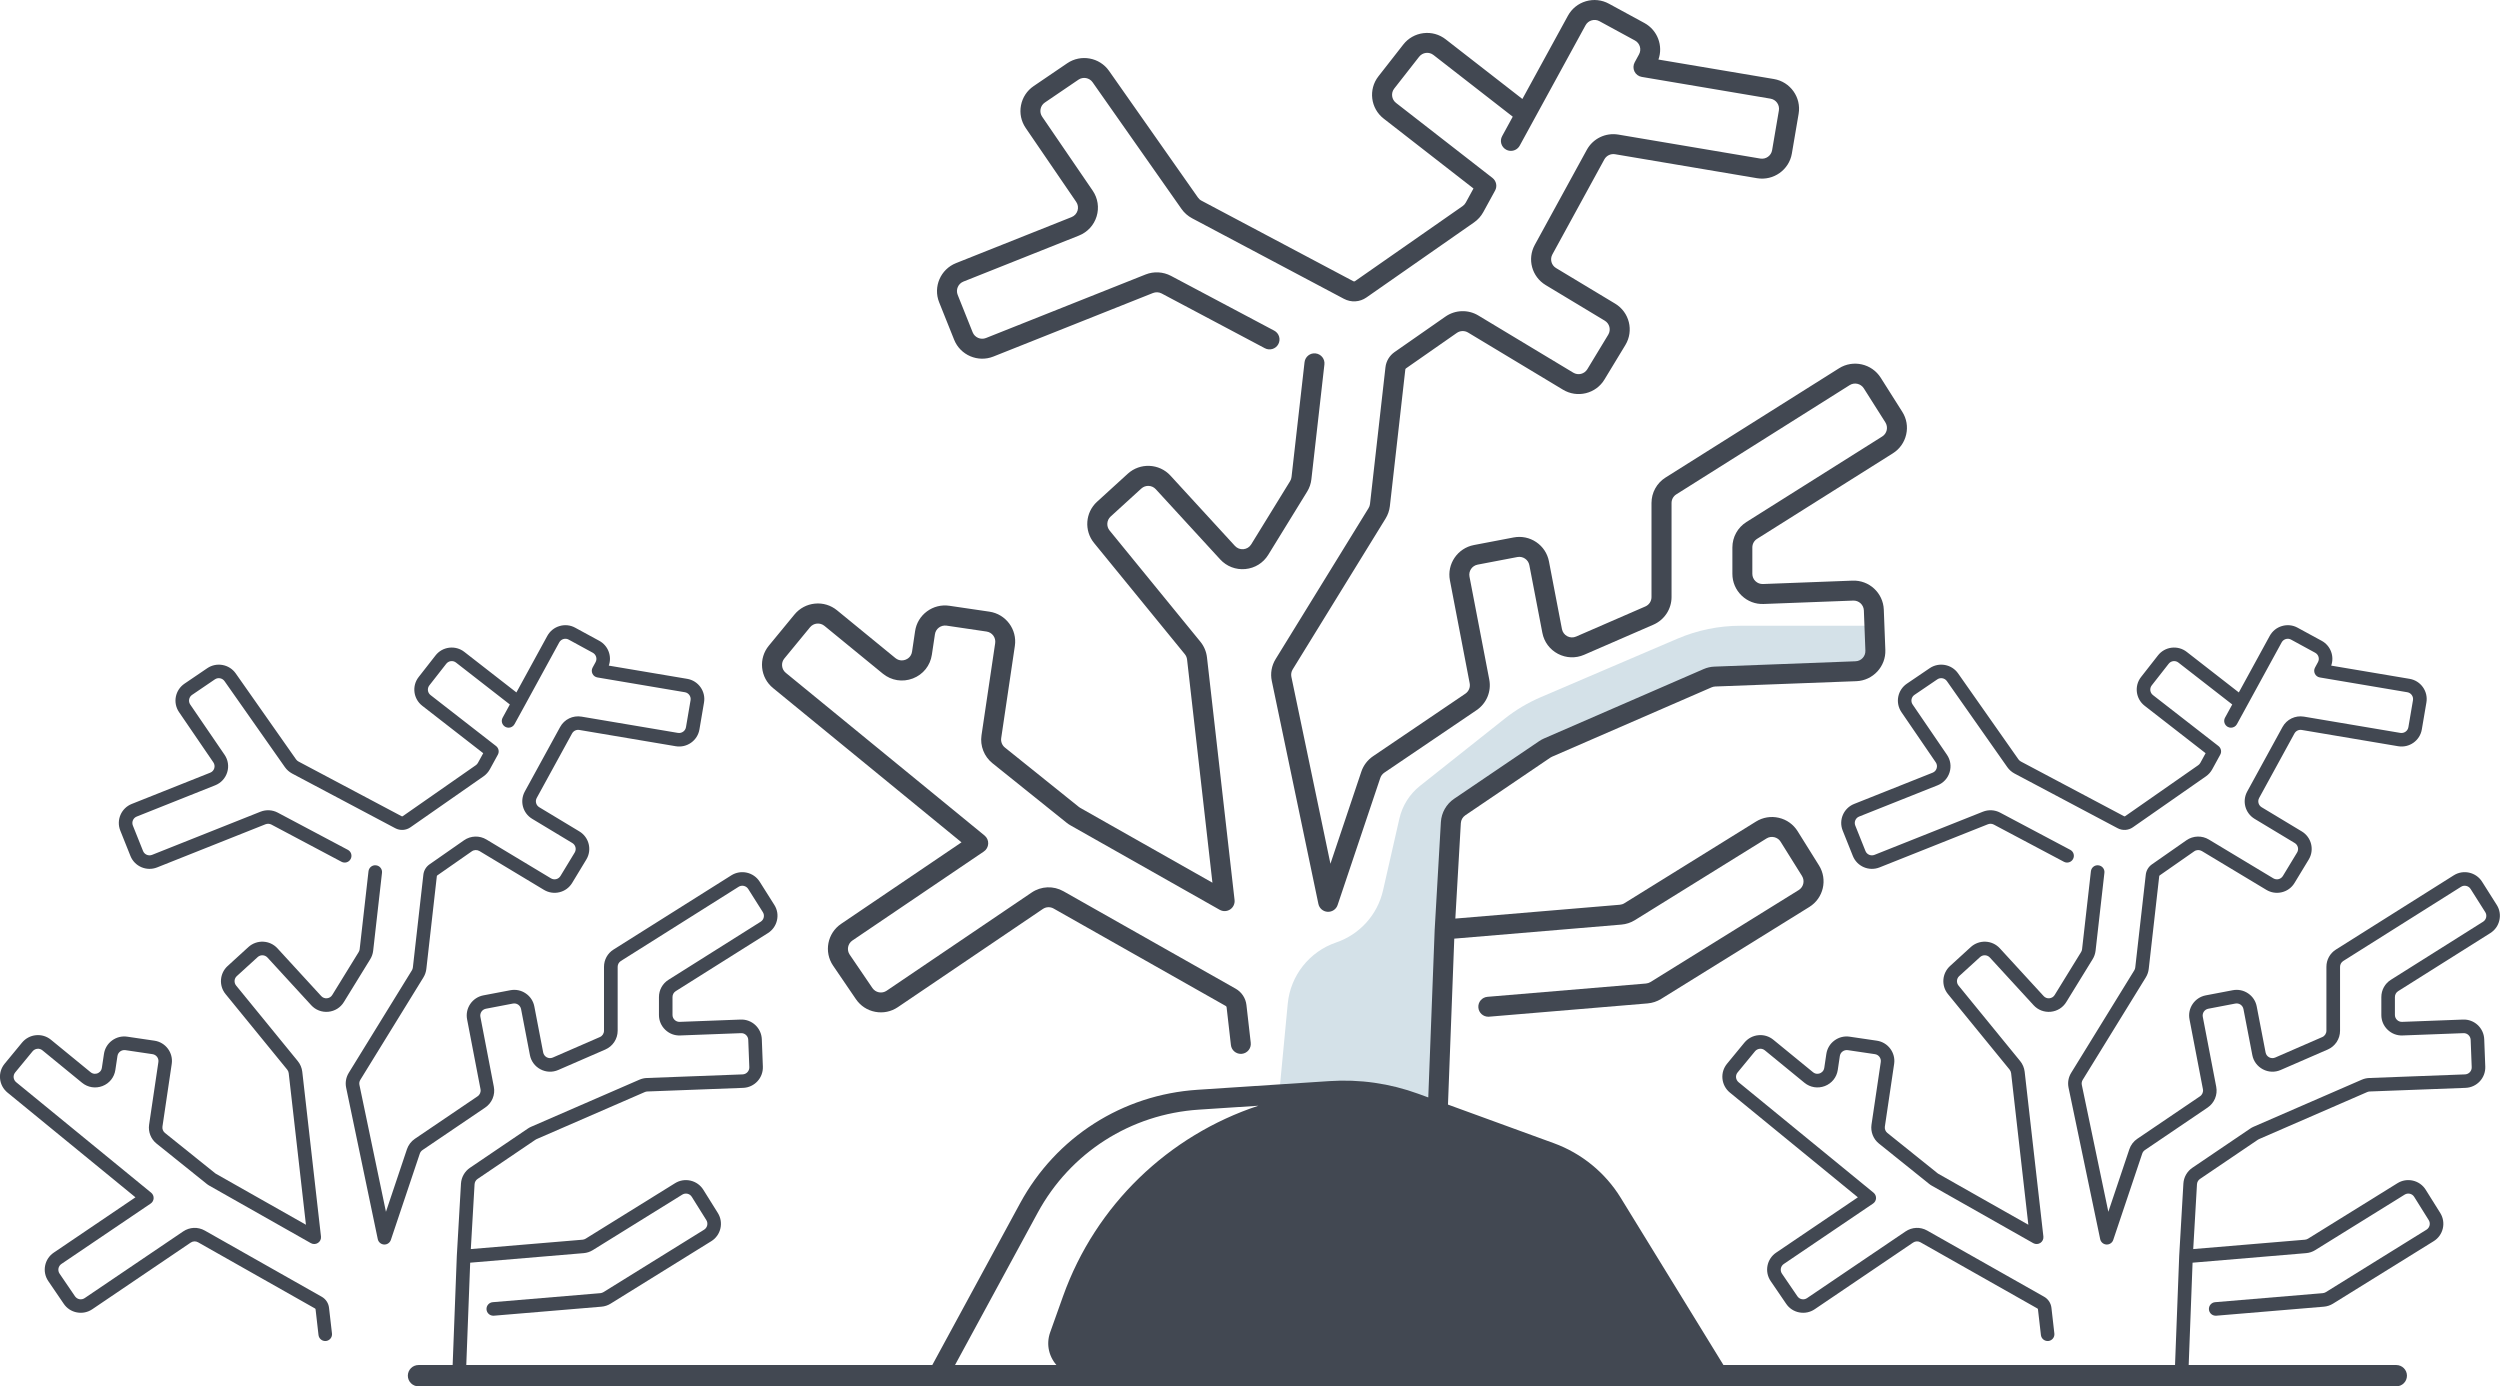
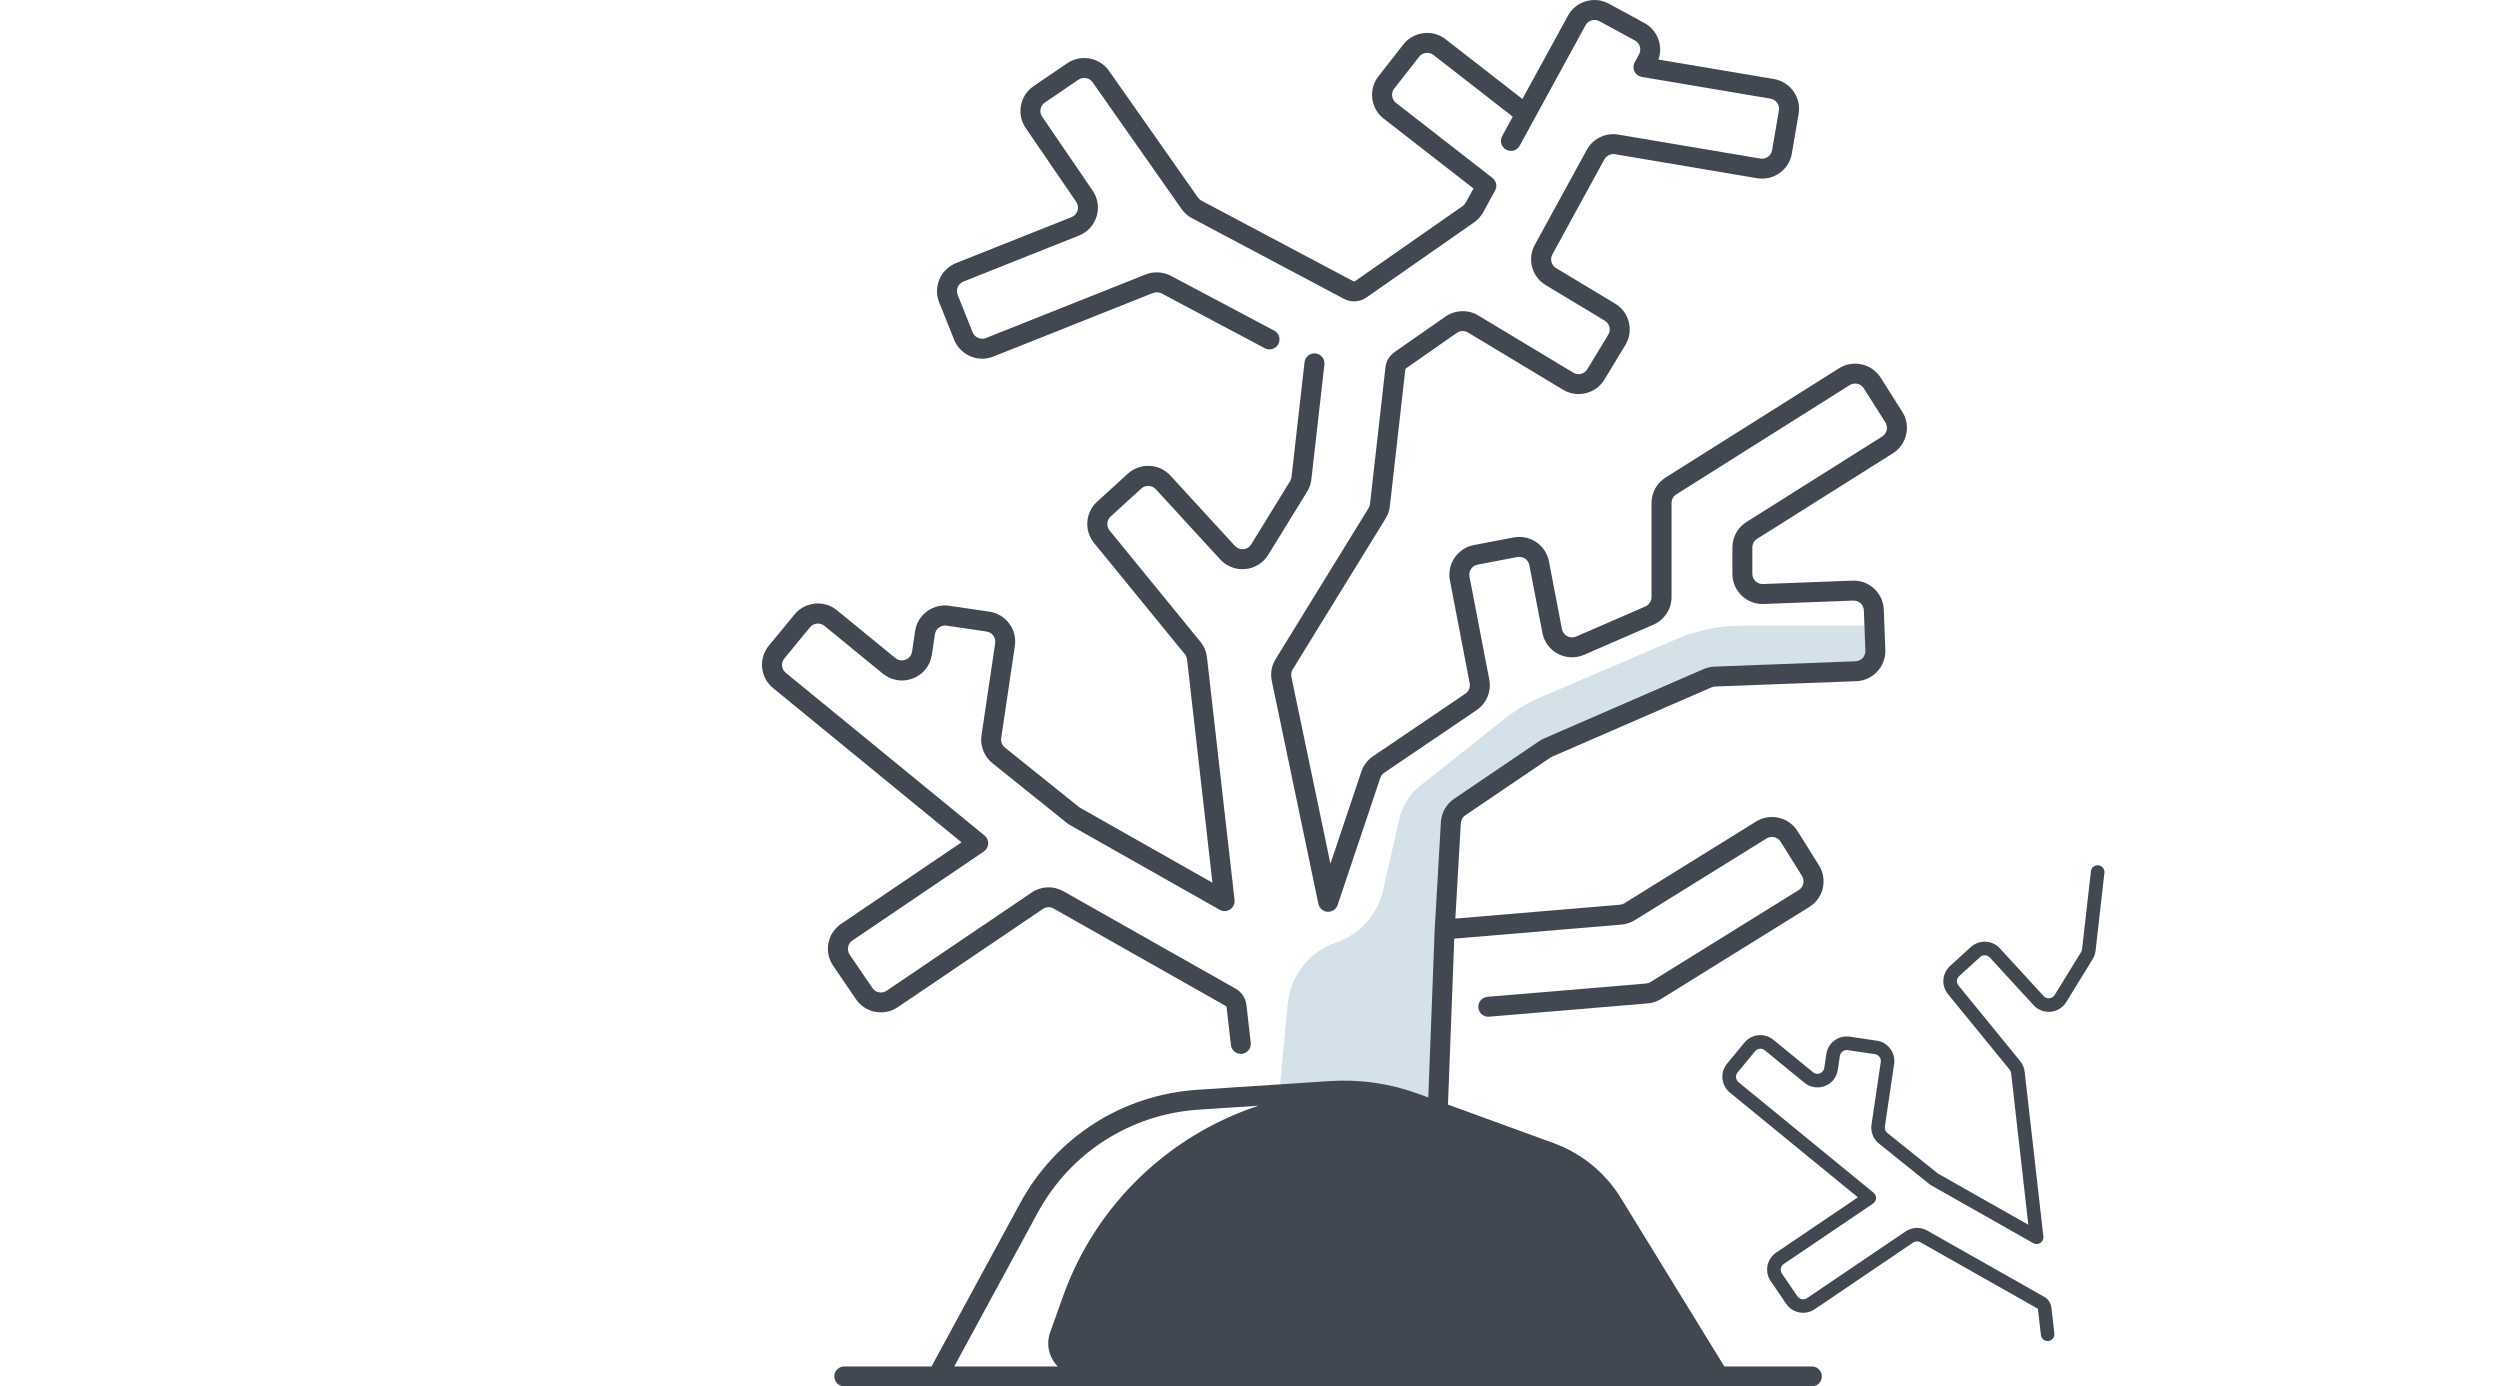
<svg xmlns="http://www.w3.org/2000/svg" width="110" height="61" viewBox="0 0 110 61" fill="none">
  <g clip-path="url(#clip0_828_6441)">
    <path d="M82.516 28.616L82.474 27.533H76.584C75.629 27.533 74.684 27.727 73.806 28.103L67.807 30.67C67.231 30.916 66.689 31.238 66.198 31.628L62.48 34.578C62.023 34.941 61.703 35.448 61.573 36.018L60.853 39.179C60.61 40.248 59.829 41.115 58.79 41.469C57.612 41.871 56.779 42.925 56.661 44.161L56.281 48.155L63.261 48.907L63.837 36.196C63.854 35.92 63.997 35.669 64.225 35.513L67.968 32.977C68.013 32.946 68.062 32.919 68.112 32.897L75.133 29.844C75.234 29.8 75.344 29.775 75.454 29.77L81.659 29.536C82.15 29.517 82.533 29.105 82.516 28.616Z" fill="#D4E1E8" />
    <path d="M38.509 44.52C38.858 44.587 39.211 44.514 39.505 44.315L45.885 39.995C46.028 39.898 46.21 39.891 46.36 39.976L53.935 44.264C53.954 44.275 53.968 44.294 53.97 44.316L54.16 45.981C54.185 46.205 54.376 46.37 54.596 46.37C54.612 46.37 54.628 46.369 54.646 46.368C54.887 46.34 55.06 46.124 55.033 45.883L54.843 44.218C54.809 43.919 54.632 43.651 54.37 43.503L46.794 39.216C46.351 38.965 45.813 38.987 45.392 39.272L39.012 43.592C38.913 43.66 38.792 43.684 38.674 43.662C38.556 43.64 38.454 43.572 38.386 43.473L37.387 42.005C37.247 41.8 37.301 41.52 37.506 41.382L43.289 37.466C43.404 37.388 43.475 37.262 43.481 37.123C43.488 36.985 43.429 36.851 43.321 36.763L34.574 29.604C34.481 29.527 34.423 29.42 34.412 29.301C34.4 29.182 34.435 29.065 34.512 28.973L35.641 27.6C35.718 27.507 35.826 27.449 35.945 27.438C36.064 27.427 36.182 27.462 36.275 27.538L38.843 29.64C39.219 29.947 39.712 30.026 40.166 29.852C40.618 29.678 40.931 29.288 41.002 28.808L41.137 27.907C41.154 27.788 41.217 27.684 41.314 27.612C41.41 27.541 41.529 27.512 41.648 27.528L43.408 27.788C43.655 27.824 43.824 28.053 43.788 28.297L43.186 32.354C43.117 32.818 43.302 33.288 43.667 33.581L46.921 36.193C46.976 36.239 47.037 36.279 47.098 36.314L53.666 40.031C53.811 40.113 53.988 40.106 54.126 40.016C54.264 39.925 54.339 39.764 54.321 39.6L53.107 28.924C53.078 28.671 52.978 28.433 52.817 28.236L48.822 23.342C48.672 23.158 48.692 22.888 48.868 22.727L50.218 21.496C50.401 21.329 50.686 21.342 50.854 21.525L53.689 24.614C53.973 24.923 54.377 25.078 54.797 25.038C55.216 24.998 55.583 24.77 55.803 24.412L57.513 21.633C57.615 21.469 57.68 21.279 57.701 21.088L58.274 16.035C58.302 15.794 58.128 15.578 57.886 15.55C57.645 15.521 57.428 15.696 57.4 15.936L56.827 20.989C56.82 21.054 56.798 21.118 56.763 21.173L55.053 23.952C54.979 24.074 54.854 24.15 54.712 24.164C54.571 24.178 54.434 24.125 54.337 24.02L51.5 20.927C51.005 20.388 50.163 20.351 49.621 20.845L48.271 22.076C47.752 22.549 47.694 23.347 48.138 23.891L52.133 28.785C52.187 28.851 52.221 28.932 52.231 29.018L53.347 38.839L47.53 35.546C47.509 35.533 47.489 35.52 47.47 35.505L44.216 32.892C44.092 32.793 44.03 32.633 44.053 32.476L44.654 28.419C44.761 27.696 44.259 27.02 43.534 26.913L41.773 26.654C41.422 26.602 41.071 26.69 40.786 26.901C40.501 27.111 40.315 27.421 40.264 27.771L40.13 28.673C40.094 28.907 39.92 28.998 39.846 29.026C39.772 29.055 39.581 29.104 39.397 28.955L36.829 26.853C36.554 26.629 36.209 26.524 35.856 26.559C35.503 26.594 35.184 26.763 34.958 27.037L33.829 28.409C33.604 28.683 33.499 29.028 33.534 29.38C33.569 29.732 33.738 30.05 34.014 30.275L42.306 37.063L37.01 40.649C36.403 41.059 36.245 41.886 36.657 42.49L37.657 43.958C37.859 44.256 38.16 44.454 38.509 44.52Z" fill="#424852" />
    <path d="M83.7 18.119L82.751 16.619C82.359 16.001 81.536 15.815 80.917 16.205L73.285 21.011C72.897 21.256 72.666 21.675 72.666 22.132V26.272C72.666 26.451 72.561 26.613 72.396 26.684L69.348 28.009C69.222 28.064 69.079 28.059 68.959 27.994C68.837 27.93 68.753 27.816 68.726 27.681L68.154 24.701C68.087 24.353 67.889 24.052 67.595 23.853C67.301 23.654 66.947 23.582 66.599 23.648L64.851 23.982C64.131 24.12 63.658 24.817 63.796 25.534L64.666 30.065C64.7 30.241 64.626 30.419 64.477 30.521L60.414 33.274C60.174 33.437 59.992 33.676 59.9 33.949L58.539 38.005L56.821 29.783C56.797 29.67 56.817 29.554 56.877 29.456L60.965 22.817C61.067 22.653 61.131 22.464 61.154 22.273L61.834 16.258C61.837 16.238 61.847 16.22 61.863 16.209L64.102 14.647C64.248 14.546 64.44 14.54 64.593 14.631L68.772 17.147C69.076 17.33 69.433 17.384 69.778 17.3C70.123 17.215 70.413 17.002 70.596 16.699L71.517 15.18C71.896 14.553 71.694 13.738 71.066 13.36L68.466 11.794C68.259 11.67 68.189 11.406 68.305 11.194L70.591 7.014C70.683 6.846 70.873 6.754 71.062 6.786L77.31 7.841C78.032 7.962 78.721 7.475 78.842 6.755L79.14 5.005C79.262 4.285 78.775 3.599 78.051 3.477L72.971 2.62C73.186 2.018 72.935 1.33 72.355 1.013L70.792 0.163C70.481 -0.006 70.122 -0.045 69.78 0.055C69.44 0.155 69.159 0.381 68.988 0.693L66.985 4.355L63.61 1.73C63.33 1.512 62.982 1.415 62.629 1.459C62.276 1.503 61.962 1.681 61.744 1.96L60.651 3.358C60.2 3.934 60.303 4.77 60.882 5.219L64.833 8.293L64.493 8.916C64.46 8.976 64.413 9.028 64.356 9.068L59.62 12.371C59.599 12.386 59.571 12.388 59.549 12.375L52.866 8.83C52.803 8.798 52.749 8.749 52.709 8.691L48.797 3.118C48.382 2.526 47.558 2.376 46.96 2.782L45.481 3.788C45.187 3.987 44.99 4.289 44.923 4.637C44.856 4.985 44.931 5.337 45.13 5.63L47.353 8.883C47.431 8.996 47.452 9.136 47.412 9.268C47.372 9.399 47.276 9.503 47.148 9.553L42.065 11.577C41.384 11.848 41.051 12.621 41.322 13.3L41.982 14.948C42.253 15.627 43.029 15.959 43.709 15.688L50.733 12.892C50.856 12.844 50.994 12.851 51.111 12.912L55.653 15.322C55.868 15.436 56.134 15.355 56.247 15.141C56.361 14.927 56.28 14.661 56.065 14.548L51.523 12.138C51.177 11.956 50.769 11.933 50.406 12.077L43.382 14.873C43.151 14.964 42.889 14.851 42.797 14.622L42.138 12.974C42.046 12.743 42.159 12.482 42.389 12.39L47.472 10.366C47.849 10.216 48.133 9.909 48.251 9.522C48.369 9.135 48.306 8.721 48.078 8.388L45.855 5.135C45.787 5.036 45.762 4.916 45.785 4.798C45.807 4.681 45.874 4.578 45.973 4.512L47.452 3.506C47.654 3.368 47.935 3.419 48.075 3.62L51.987 9.194C52.106 9.364 52.267 9.506 52.452 9.604L59.134 13.149C59.451 13.317 59.829 13.294 60.123 13.089L64.858 9.786C65.025 9.67 65.166 9.513 65.264 9.334L65.784 8.384C65.887 8.197 65.838 7.961 65.668 7.828L61.424 4.527C61.228 4.374 61.193 4.092 61.346 3.897L62.441 2.498C62.515 2.404 62.622 2.342 62.741 2.328C62.86 2.313 62.978 2.346 63.073 2.42L66.561 5.134L66.094 5.99C65.977 6.203 66.056 6.468 66.27 6.585C66.337 6.621 66.409 6.638 66.48 6.638C66.635 6.638 66.786 6.556 66.867 6.409L67.513 5.227L69.764 1.111C69.822 1.006 69.917 0.929 70.032 0.896C70.148 0.862 70.27 0.874 70.375 0.932L71.938 1.782C72.156 1.901 72.237 2.174 72.117 2.392L71.926 2.743C71.859 2.867 71.855 3.017 71.916 3.144C71.978 3.272 72.098 3.361 72.238 3.384L77.902 4.341C78.147 4.383 78.312 4.614 78.271 4.859L77.973 6.608C77.932 6.853 77.698 7.017 77.455 6.977L71.207 5.922C70.647 5.828 70.089 6.097 69.818 6.595L67.531 10.774C67.189 11.399 67.4 12.176 68.011 12.544L70.61 14.11C70.823 14.238 70.891 14.514 70.763 14.726L69.843 16.245C69.78 16.348 69.682 16.421 69.565 16.45C69.449 16.478 69.328 16.46 69.225 16.398L65.047 13.882C64.597 13.611 64.028 13.63 63.598 13.931L61.358 15.493C61.136 15.648 60.99 15.892 60.96 16.162L60.28 22.176C60.272 22.241 60.251 22.305 60.215 22.36L56.128 28.999C55.949 29.288 55.889 29.63 55.959 29.963L58.009 39.771C58.049 39.965 58.215 40.108 58.413 40.119C58.611 40.131 58.793 40.009 58.855 39.821L60.733 34.229C60.764 34.137 60.826 34.055 60.906 34L64.969 31.247C65.409 30.949 65.627 30.422 65.528 29.901L64.657 25.37C64.611 25.127 64.77 24.892 65.015 24.844L66.763 24.51C66.882 24.487 67.002 24.512 67.101 24.579C67.201 24.646 67.268 24.748 67.291 24.865L67.864 27.845C67.94 28.244 68.19 28.579 68.549 28.768C68.909 28.957 69.328 28.973 69.701 28.811L72.749 27.486C73.234 27.275 73.548 26.798 73.548 26.271V22.131C73.548 21.976 73.626 21.834 73.757 21.752L81.385 16.946C81.595 16.813 81.874 16.877 82.007 17.086L82.957 18.586C83.02 18.688 83.042 18.808 83.016 18.926C82.989 19.042 82.919 19.143 82.817 19.206L76.844 22.968C76.456 23.212 76.225 23.632 76.225 24.089V25.25C76.225 25.613 76.37 25.953 76.632 26.206C76.894 26.457 77.239 26.591 77.604 26.575L81.542 26.426C81.662 26.422 81.777 26.464 81.865 26.545C81.953 26.627 82.005 26.738 82.01 26.857L82.077 28.631C82.086 28.879 81.893 29.087 81.644 29.096L75.439 29.331C75.272 29.337 75.111 29.373 74.958 29.44L67.938 32.492C67.862 32.525 67.79 32.565 67.722 32.611L63.979 35.148C63.64 35.378 63.423 35.759 63.399 36.168L63.128 40.872V40.875C63.128 40.875 63.128 40.878 63.127 40.88L62.844 48.287L62.414 48.13C61.152 47.669 59.831 47.48 58.49 47.569L52.694 47.95C49.384 48.166 46.465 50.033 44.885 52.942L40.987 60.123H37.149C36.907 60.123 36.71 60.32 36.71 60.562C36.71 60.803 36.907 61 37.149 61H79.723C79.965 61 80.162 60.803 80.162 60.562C80.162 60.32 79.965 60.123 79.723 60.123H75.87L71.311 52.702C70.633 51.598 69.588 50.745 68.37 50.301L63.711 48.602L63.988 41.3L71.342 40.682C71.551 40.665 71.756 40.597 71.934 40.487L77.727 36.892C77.829 36.828 77.949 36.81 78.067 36.836C78.184 36.864 78.284 36.934 78.347 37.036L79.288 38.543C79.419 38.754 79.355 39.03 79.144 39.162L72.622 43.209C72.562 43.246 72.493 43.269 72.422 43.275L65.449 43.86C65.206 43.88 65.027 44.092 65.048 44.334C65.067 44.563 65.259 44.736 65.485 44.736C65.498 44.736 65.51 44.736 65.523 44.734L72.496 44.15C72.705 44.132 72.91 44.064 73.088 43.954L79.61 39.907C80.233 39.521 80.423 38.702 80.037 38.081L79.096 36.574C78.909 36.274 78.615 36.063 78.268 35.983C77.923 35.903 77.566 35.962 77.265 36.148L71.472 39.743C71.412 39.781 71.342 39.803 71.272 39.809L64.035 40.417L64.277 36.218C64.284 36.079 64.359 35.95 64.473 35.873L68.215 33.336C68.238 33.321 68.263 33.308 68.288 33.296L75.308 30.244C75.36 30.221 75.415 30.209 75.472 30.206L81.677 29.972C82.409 29.945 82.983 29.327 82.955 28.597L82.887 26.823C82.86 26.093 82.244 25.518 81.508 25.548L77.57 25.697C77.447 25.701 77.33 25.657 77.241 25.572C77.152 25.487 77.103 25.372 77.103 25.249V24.088C77.103 23.932 77.181 23.791 77.313 23.708L83.285 19.947C83.586 19.758 83.794 19.463 83.872 19.117C83.951 18.773 83.89 18.419 83.7 18.119ZM45.659 53.359C47.094 50.717 49.745 49.021 52.752 48.824L55.369 48.652C51.418 49.958 48.21 53.014 46.774 57.034L46.208 58.621C46.009 59.176 46.171 59.745 46.541 60.123H41.987L45.659 53.359Z" fill="#424852" />
    <path d="M79.169 57.746C79.406 57.791 79.646 57.742 79.846 57.607L84.178 54.673C84.275 54.608 84.4 54.603 84.501 54.661L89.646 57.573C89.659 57.581 89.669 57.593 89.67 57.609L89.8 58.74C89.817 58.893 89.947 59.005 90.096 59.005C90.107 59.005 90.119 59.005 90.13 59.004C90.293 58.985 90.411 58.838 90.392 58.674L90.263 57.543C90.24 57.34 90.12 57.157 89.942 57.057L84.796 54.145C84.495 53.974 84.131 53.989 83.843 54.184L79.51 57.117C79.443 57.163 79.361 57.18 79.281 57.165C79.2 57.15 79.131 57.103 79.085 57.036L78.405 56.039C78.311 55.9 78.347 55.709 78.487 55.615L82.415 52.956C82.493 52.904 82.542 52.817 82.546 52.723C82.55 52.629 82.509 52.539 82.437 52.479L76.496 47.617C76.434 47.565 76.395 47.491 76.386 47.411C76.377 47.331 76.402 47.251 76.454 47.188L77.221 46.256C77.272 46.194 77.347 46.155 77.427 46.146C77.507 46.137 77.588 46.162 77.652 46.214L79.396 47.642C79.651 47.85 79.986 47.903 80.294 47.786C80.6 47.668 80.814 47.402 80.862 47.077L80.953 46.464C80.966 46.383 81.007 46.313 81.074 46.264C81.141 46.215 81.22 46.196 81.301 46.206L82.497 46.383C82.664 46.408 82.779 46.563 82.754 46.729L82.346 49.484C82.3 49.798 82.424 50.118 82.673 50.317L84.883 52.092C84.921 52.122 84.961 52.15 85.004 52.173L89.464 54.699C89.562 54.754 89.683 54.75 89.777 54.688C89.871 54.626 89.921 54.517 89.909 54.407L89.085 47.156C89.065 46.984 88.997 46.822 88.888 46.688L86.175 43.365C86.073 43.24 86.086 43.056 86.205 42.948L87.122 42.112C87.246 41.999 87.44 42.007 87.554 42.132L89.479 44.23C89.671 44.44 89.947 44.545 90.232 44.518C90.517 44.49 90.765 44.336 90.915 44.092L92.076 42.204C92.146 42.093 92.189 41.964 92.205 41.835L92.594 38.403C92.613 38.24 92.495 38.092 92.33 38.074C92.167 38.053 92.019 38.172 92 38.335L91.611 41.767C91.606 41.811 91.591 41.855 91.567 41.892L90.405 43.78C90.355 43.863 90.271 43.914 90.174 43.924C90.077 43.934 89.984 43.898 89.919 43.826L87.993 41.726C87.656 41.359 87.085 41.335 86.716 41.669L85.8 42.506C85.448 42.828 85.408 43.369 85.709 43.739L88.422 47.062C88.458 47.107 88.482 47.162 88.489 47.219L89.247 53.889L85.296 51.652C85.281 51.644 85.269 51.635 85.255 51.625L83.044 49.85C82.96 49.782 82.918 49.673 82.934 49.568L83.342 46.812C83.415 46.322 83.073 45.862 82.581 45.79L81.385 45.614C81.147 45.578 80.908 45.639 80.715 45.782C80.521 45.924 80.395 46.135 80.359 46.373L80.268 46.985C80.244 47.144 80.126 47.206 80.076 47.226C80.025 47.246 79.896 47.278 79.772 47.177L78.027 45.749C77.84 45.596 77.605 45.525 77.367 45.549C77.128 45.572 76.911 45.688 76.756 45.873L75.989 46.805C75.836 46.992 75.764 47.226 75.788 47.464C75.812 47.702 75.927 47.919 76.113 48.072L81.746 52.682L78.149 55.117C77.737 55.396 77.629 55.957 77.909 56.367L78.589 57.364C78.725 57.567 78.93 57.701 79.168 57.746H79.169Z" fill="#424852" />
-     <path d="M96.285 60.518L96.473 55.558L101.468 55.138C101.61 55.126 101.748 55.081 101.87 55.005L105.804 52.564C105.873 52.52 105.955 52.508 106.035 52.525C106.114 52.544 106.182 52.592 106.225 52.662L106.864 53.685C106.953 53.828 106.909 54.016 106.766 54.106L102.337 56.854C102.295 56.879 102.249 56.895 102.201 56.899L97.465 57.296C97.301 57.31 97.179 57.454 97.193 57.618C97.205 57.773 97.336 57.891 97.489 57.891C97.498 57.891 97.507 57.891 97.514 57.891L102.25 57.494C102.392 57.482 102.53 57.437 102.652 57.361L107.081 54.613C107.505 54.352 107.634 53.795 107.372 53.373L106.732 52.35C106.605 52.146 106.406 52.003 106.17 51.948C105.935 51.894 105.692 51.933 105.488 52.061L101.553 54.502C101.512 54.527 101.465 54.543 101.418 54.547L96.502 54.959L96.667 52.107C96.672 52.013 96.722 51.925 96.8 51.873L99.342 50.151C99.357 50.141 99.374 50.13 99.391 50.123L104.159 48.05C104.194 48.035 104.232 48.026 104.27 48.025L108.484 47.866C108.982 47.847 109.371 47.428 109.352 46.931L109.306 45.727C109.287 45.23 108.868 44.84 108.369 44.861L105.694 44.962C105.61 44.965 105.53 44.935 105.47 44.877C105.41 44.82 105.376 44.741 105.376 44.658V43.869C105.376 43.764 105.429 43.667 105.518 43.611L109.574 41.056C109.778 40.927 109.92 40.728 109.972 40.492C110.026 40.258 109.985 40.017 109.856 39.815L109.211 38.795C108.945 38.375 108.386 38.249 107.966 38.514L102.783 41.779C102.519 41.944 102.362 42.229 102.362 42.54V45.352C102.362 45.474 102.29 45.584 102.179 45.631L100.109 46.532C100.024 46.569 99.927 46.566 99.844 46.522C99.761 46.478 99.704 46.402 99.686 46.309L99.296 44.285C99.251 44.048 99.117 43.844 98.917 43.709C98.717 43.573 98.478 43.525 98.24 43.57L97.053 43.796C96.565 43.89 96.243 44.362 96.338 44.85L96.929 47.927C96.952 48.047 96.901 48.168 96.8 48.237L94.041 50.107C93.877 50.217 93.754 50.38 93.692 50.565L92.767 53.319L91.6 47.736C91.584 47.659 91.598 47.58 91.639 47.514L94.416 43.005C94.485 42.893 94.529 42.764 94.544 42.635L95.006 38.551C95.008 38.537 95.015 38.526 95.026 38.518L96.547 37.457C96.647 37.388 96.777 37.385 96.881 37.446L99.72 39.154C99.926 39.278 100.169 39.315 100.403 39.258C100.638 39.201 100.835 39.056 100.959 38.85L101.585 37.818C101.842 37.392 101.705 36.839 101.278 36.582L99.512 35.518C99.372 35.434 99.324 35.254 99.402 35.111L100.955 32.273C101.018 32.159 101.146 32.096 101.276 32.118L105.519 32.834C106.01 32.917 106.477 32.586 106.56 32.096L106.762 30.908C106.845 30.418 106.514 29.952 106.023 29.869L102.573 29.287C102.719 28.877 102.548 28.41 102.155 28.196L101.094 27.619C100.883 27.503 100.638 27.477 100.407 27.546C100.175 27.613 99.985 27.768 99.868 27.979L98.508 30.467L96.216 28.683C96.026 28.535 95.789 28.47 95.55 28.499C95.312 28.528 95.097 28.649 94.949 28.84L94.206 29.789C93.9 30.18 93.97 30.747 94.363 31.053L97.047 33.141L96.816 33.564C96.793 33.606 96.762 33.641 96.723 33.668L93.507 35.912C93.492 35.922 93.474 35.923 93.458 35.914L88.919 33.507C88.877 33.484 88.84 33.452 88.812 33.413L86.155 29.628C85.873 29.226 85.314 29.124 84.907 29.4L83.902 30.082C83.703 30.218 83.568 30.423 83.523 30.658C83.478 30.894 83.528 31.134 83.663 31.334L85.173 33.543C85.226 33.619 85.241 33.715 85.213 33.805C85.186 33.895 85.122 33.965 85.034 33.999L81.581 35.374C81.119 35.558 80.893 36.083 81.078 36.544L81.526 37.664C81.711 38.125 82.237 38.35 82.699 38.166L87.47 36.267C87.554 36.235 87.647 36.24 87.726 36.281L90.812 37.918C90.957 37.996 91.138 37.941 91.215 37.795C91.293 37.65 91.238 37.47 91.092 37.393L88.006 35.756C87.771 35.632 87.495 35.617 87.248 35.715L82.477 37.614C82.32 37.676 82.141 37.599 82.08 37.444L81.632 36.324C81.569 36.167 81.647 35.989 81.802 35.928L85.255 34.553C85.511 34.451 85.703 34.242 85.783 33.979C85.864 33.716 85.821 33.435 85.665 33.209L84.156 30.999C84.109 30.931 84.093 30.85 84.108 30.77C84.123 30.69 84.168 30.62 84.236 30.575L85.241 29.892C85.378 29.798 85.569 29.833 85.664 29.97L88.322 33.755C88.403 33.87 88.511 33.966 88.637 34.034L93.175 36.441C93.39 36.555 93.648 36.54 93.847 36.4L97.064 34.157C97.177 34.078 97.272 33.971 97.338 33.85L97.691 33.205C97.762 33.077 97.728 32.917 97.614 32.827L94.73 30.584C94.597 30.481 94.573 30.289 94.677 30.156L95.421 29.206C95.471 29.142 95.544 29.1 95.624 29.09C95.706 29.08 95.785 29.103 95.849 29.153L98.219 30.997L97.901 31.578C97.822 31.722 97.876 31.902 98.02 31.982C98.066 32.007 98.115 32.019 98.162 32.019C98.268 32.019 98.371 31.962 98.425 31.863L98.864 31.061L100.393 28.265C100.432 28.193 100.497 28.142 100.575 28.118C100.653 28.095 100.736 28.103 100.807 28.143L101.868 28.721C102.017 28.802 102.072 28.988 101.99 29.135L101.861 29.373C101.814 29.457 101.812 29.56 101.855 29.645C101.896 29.732 101.978 29.792 102.073 29.808L105.92 30.458C106.086 30.486 106.199 30.643 106.171 30.809L105.969 31.997C105.941 32.163 105.782 32.274 105.617 32.248L101.374 31.532C100.993 31.468 100.615 31.65 100.43 31.989L98.877 34.827C98.645 35.252 98.788 35.779 99.202 36.029L100.968 37.093C101.112 37.179 101.159 37.367 101.072 37.511L100.447 38.543C100.404 38.613 100.337 38.662 100.258 38.682C100.179 38.702 100.098 38.688 100.027 38.647L97.189 36.939C96.884 36.755 96.497 36.767 96.204 36.971L94.684 38.032C94.533 38.137 94.434 38.304 94.414 38.487L93.951 42.571C93.947 42.615 93.931 42.659 93.907 42.697L91.131 47.206C91.01 47.402 90.969 47.634 91.017 47.861L92.408 54.522C92.436 54.653 92.547 54.751 92.683 54.759C92.817 54.767 92.941 54.683 92.983 54.556L94.258 50.758C94.279 50.695 94.321 50.64 94.376 50.603L97.135 48.733C97.434 48.53 97.582 48.172 97.514 47.818L96.923 44.741C96.891 44.575 96.999 44.416 97.166 44.384L98.353 44.157C98.434 44.142 98.515 44.158 98.583 44.203C98.651 44.25 98.696 44.319 98.712 44.399L99.102 46.423C99.153 46.694 99.324 46.921 99.568 47.05C99.811 47.179 100.096 47.19 100.35 47.079L102.42 46.179C102.749 46.036 102.962 45.712 102.962 45.353V42.541C102.962 42.436 103.015 42.34 103.104 42.283L108.285 39.019C108.426 38.929 108.616 38.973 108.706 39.114L109.351 40.134C109.395 40.203 109.408 40.284 109.391 40.364C109.373 40.443 109.326 40.511 109.257 40.555L105.2 43.11C104.936 43.275 104.779 43.561 104.779 43.871V44.661C104.779 44.907 104.877 45.138 105.056 45.309C105.234 45.481 105.468 45.571 105.716 45.56L108.391 45.459C108.473 45.456 108.551 45.483 108.611 45.54C108.671 45.596 108.705 45.671 108.709 45.752L108.755 46.956C108.762 47.124 108.63 47.266 108.462 47.273L104.247 47.432C104.134 47.436 104.025 47.461 103.92 47.506L99.152 49.579C99.1 49.602 99.052 49.628 99.005 49.661L96.463 51.383C96.233 51.539 96.085 51.798 96.069 52.077L95.884 55.271V55.273C95.884 55.273 95.884 55.275 95.884 55.277L95.692 60.307" fill="#424852" />
-     <path d="M3.383 57.746C3.621 57.791 3.86 57.742 4.06 57.607L8.393 54.673C8.49 54.608 8.614 54.603 8.716 54.661L13.861 57.573C13.873 57.581 13.883 57.593 13.885 57.609L14.014 58.74C14.032 58.893 14.161 59.005 14.31 59.005C14.322 59.005 14.333 59.005 14.344 59.004C14.508 58.985 14.626 58.838 14.607 58.674L14.477 57.543C14.455 57.34 14.334 57.157 14.156 57.057L9.011 54.145C8.709 53.974 8.345 53.989 8.058 54.184L3.725 57.117C3.657 57.163 3.575 57.18 3.495 57.165C3.415 57.15 3.346 57.103 3.299 57.036L2.62 56.039C2.526 55.9 2.562 55.709 2.701 55.615L6.63 52.956C6.708 52.904 6.756 52.817 6.76 52.723C6.764 52.629 6.724 52.539 6.651 52.479L0.711 47.617C0.648 47.565 0.609 47.491 0.6 47.411C0.592 47.331 0.617 47.251 0.668 47.188L1.435 46.256C1.487 46.194 1.561 46.155 1.641 46.146C1.722 46.137 1.802 46.162 1.866 46.214L3.611 47.642C3.866 47.85 4.201 47.903 4.509 47.786C4.815 47.668 5.028 47.402 5.076 47.077L5.168 46.464C5.18 46.383 5.222 46.313 5.288 46.264C5.355 46.215 5.434 46.196 5.516 46.206L6.711 46.383C6.878 46.408 6.994 46.563 6.969 46.729L6.561 49.484C6.514 49.798 6.638 50.118 6.887 50.317L9.097 52.092C9.135 52.122 9.175 52.15 9.218 52.173L13.679 54.699C13.777 54.754 13.897 54.75 13.991 54.688C14.086 54.626 14.136 54.517 14.123 54.407L13.3 47.156C13.279 46.984 13.212 46.822 13.102 46.688L10.39 43.365C10.288 43.24 10.3 43.056 10.42 42.948L11.337 42.112C11.461 41.999 11.654 42.007 11.769 42.132L13.694 44.23C13.886 44.44 14.161 44.545 14.446 44.518C14.731 44.49 14.98 44.336 15.129 44.092L16.291 42.204C16.36 42.093 16.404 41.964 16.419 41.835L16.808 38.403C16.827 38.24 16.709 38.092 16.545 38.074C16.381 38.053 16.233 38.172 16.214 38.335L15.825 41.767C15.82 41.811 15.805 41.855 15.781 41.892L14.619 43.78C14.569 43.863 14.485 43.914 14.388 43.924C14.292 43.934 14.199 43.898 14.133 43.826L12.207 41.726C11.87 41.359 11.299 41.335 10.931 41.669L10.014 42.506C9.663 42.828 9.622 43.369 9.924 43.739L12.636 47.062C12.673 47.107 12.697 47.162 12.703 47.219L13.461 53.889L9.511 51.652C9.495 51.644 9.483 51.635 9.469 51.625L7.259 49.85C7.175 49.782 7.132 49.673 7.148 49.568L7.556 46.812C7.629 46.322 7.288 45.862 6.795 45.79L5.6 45.614C5.361 45.578 5.123 45.639 4.929 45.782C4.736 45.924 4.609 46.135 4.574 46.373L4.482 46.985C4.458 47.144 4.34 47.206 4.29 47.226C4.24 47.246 4.11 47.278 3.986 47.177L2.242 45.749C2.055 45.596 1.82 45.525 1.581 45.549C1.343 45.572 1.125 45.688 0.971 45.873L0.203 46.805C0.05 46.992 -0.021 47.226 0.003 47.464C0.026 47.702 0.142 47.919 0.328 48.072L5.96 52.682L2.364 55.117C1.952 55.396 1.844 55.957 2.124 56.367L2.803 57.364C2.94 57.567 3.145 57.701 3.382 57.746H3.383Z" fill="#424852" />
-     <path d="M20.499 60.518L20.688 55.558L25.682 55.138C25.824 55.126 25.962 55.081 26.084 55.005L30.019 52.564C30.088 52.52 30.169 52.508 30.25 52.525C30.329 52.544 30.397 52.592 30.439 52.662L31.079 53.685C31.168 53.828 31.124 54.016 30.981 54.106L26.551 56.854C26.51 56.879 26.463 56.895 26.416 56.899L21.68 57.296C21.515 57.31 21.393 57.454 21.407 57.618C21.42 57.773 21.55 57.891 21.704 57.891C21.712 57.891 21.721 57.891 21.729 57.891L26.465 57.494C26.607 57.482 26.745 57.437 26.866 57.361L31.296 54.613C31.719 54.352 31.848 53.795 31.586 53.373L30.947 52.35C30.82 52.146 30.62 52.003 30.384 51.948C30.149 51.894 29.907 51.933 29.702 52.061L25.768 54.502C25.726 54.527 25.68 54.543 25.632 54.547L20.716 54.959L20.881 52.107C20.886 52.013 20.936 51.925 21.014 51.873L23.556 50.151C23.571 50.141 23.589 50.13 23.605 50.123L28.373 48.05C28.409 48.035 28.446 48.026 28.484 48.025L32.699 47.866C33.196 47.847 33.585 47.428 33.566 46.931L33.52 45.727C33.501 45.23 33.083 44.84 32.583 44.861L29.908 44.962C29.824 44.965 29.745 44.935 29.685 44.877C29.624 44.82 29.59 44.741 29.59 44.658V43.869C29.59 43.764 29.643 43.667 29.732 43.611L33.789 41.056C33.992 40.927 34.134 40.728 34.187 40.492C34.241 40.258 34.199 40.017 34.07 39.815L33.426 38.795C33.16 38.375 32.601 38.249 32.18 38.514L26.997 41.779C26.733 41.944 26.576 42.229 26.576 42.54V45.352C26.576 45.474 26.505 45.584 26.393 45.631L24.323 46.532C24.238 46.569 24.141 46.566 24.058 46.522C23.976 46.478 23.919 46.402 23.9 46.309L23.511 44.285C23.466 44.048 23.331 43.844 23.131 43.709C22.932 43.573 22.692 43.525 22.455 43.57L21.268 43.796C20.779 43.89 20.458 44.362 20.552 44.85L21.143 47.927C21.166 48.047 21.116 48.168 21.014 48.237L18.255 50.107C18.092 50.217 17.969 50.38 17.906 50.565L16.982 53.319L15.815 47.736C15.799 47.659 15.812 47.58 15.854 47.514L18.631 43.005C18.7 42.893 18.744 42.764 18.759 42.635L19.221 38.551C19.222 38.537 19.23 38.526 19.241 38.518L20.762 37.457C20.861 37.388 20.992 37.385 21.096 37.446L23.934 39.154C24.14 39.278 24.384 39.315 24.617 39.258C24.852 39.201 25.049 39.056 25.174 38.85L25.799 37.818C26.056 37.392 25.919 36.839 25.492 36.582L23.727 35.518C23.586 35.434 23.538 35.254 23.616 35.111L25.17 32.273C25.233 32.159 25.361 32.096 25.49 32.118L29.733 32.834C30.225 32.917 30.692 32.586 30.775 32.096L30.977 30.908C31.06 30.418 30.728 29.952 30.237 29.869L26.787 29.287C26.933 28.877 26.762 28.41 26.369 28.196L25.308 27.619C25.097 27.503 24.852 27.477 24.621 27.546C24.39 27.613 24.199 27.768 24.082 27.979L22.722 30.467L20.43 28.683C20.241 28.535 20.003 28.47 19.765 28.499C19.526 28.528 19.311 28.649 19.163 28.84L18.421 29.789C18.114 30.18 18.185 30.747 18.578 31.053L21.262 33.141L21.03 33.564C21.008 33.606 20.977 33.641 20.938 33.668L17.721 35.912C17.706 35.922 17.689 35.923 17.672 35.914L13.134 33.507C13.091 33.484 13.055 33.452 13.027 33.413L10.37 29.628C10.087 29.226 9.528 29.124 9.121 29.4L8.117 30.082C7.917 30.218 7.783 30.423 7.737 30.658C7.692 30.894 7.742 31.134 7.878 31.334L9.387 33.543C9.44 33.619 9.455 33.715 9.428 33.805C9.4 33.895 9.336 33.965 9.248 33.999L5.796 35.374C5.334 35.558 5.108 36.083 5.292 36.544L5.74 37.664C5.925 38.125 6.451 38.35 6.913 38.166L11.684 36.267C11.769 36.235 11.861 36.24 11.941 36.281L15.026 37.918C15.172 37.996 15.353 37.941 15.429 37.795C15.507 37.65 15.452 37.47 15.306 37.393L12.221 35.756C11.986 35.632 11.71 35.617 11.462 35.715L6.691 37.614C6.534 37.676 6.356 37.599 6.294 37.444L5.846 36.324C5.783 36.167 5.861 35.989 6.017 35.928L9.469 34.553C9.725 34.451 9.917 34.242 9.998 33.979C10.078 33.716 10.036 33.435 9.88 33.209L8.37 30.999C8.324 30.931 8.307 30.85 8.323 30.77C8.338 30.69 8.383 30.62 8.451 30.575L9.455 29.892C9.592 29.798 9.783 29.833 9.879 29.97L12.536 33.755C12.617 33.87 12.726 33.966 12.851 34.034L17.39 36.441C17.605 36.555 17.862 36.54 18.062 36.4L21.278 34.157C21.391 34.078 21.486 33.971 21.553 33.85L21.906 33.205C21.976 33.077 21.942 32.917 21.828 32.827L18.945 30.584C18.811 30.481 18.788 30.289 18.892 30.156L19.635 29.206C19.686 29.142 19.758 29.1 19.839 29.09C19.92 29.08 19.999 29.103 20.064 29.153L22.433 30.997L22.116 31.578C22.036 31.722 22.09 31.902 22.235 31.982C22.28 32.007 22.329 32.019 22.377 32.019C22.482 32.019 22.585 31.962 22.639 31.863L23.079 31.061L24.607 28.265C24.646 28.193 24.711 28.142 24.789 28.118C24.867 28.095 24.95 28.103 25.022 28.143L26.083 28.721C26.231 28.802 26.286 28.988 26.205 29.135L26.075 29.373C26.029 29.457 26.026 29.56 26.069 29.645C26.11 29.732 26.192 29.792 26.288 29.808L30.134 30.458C30.3 30.486 30.413 30.643 30.385 30.809L30.183 31.997C30.155 32.163 29.996 32.274 29.831 32.248L25.588 31.532C25.207 31.468 24.829 31.65 24.645 31.989L23.091 34.827C22.859 35.252 23.002 35.779 23.417 36.029L25.182 37.093C25.327 37.179 25.373 37.367 25.287 37.511L24.661 38.543C24.619 38.613 24.552 38.662 24.473 38.682C24.394 38.702 24.312 38.688 24.242 38.647L21.404 36.939C21.098 36.755 20.712 36.767 20.419 36.971L18.898 38.032C18.747 38.137 18.648 38.304 18.628 38.487L18.166 42.571C18.161 42.615 18.146 42.659 18.122 42.697L15.345 47.206C15.225 47.402 15.183 47.634 15.231 47.861L16.622 54.522C16.65 54.653 16.762 54.751 16.898 54.759C17.032 54.767 17.155 54.683 17.198 54.556L18.472 50.758C18.494 50.695 18.535 50.64 18.59 50.603L21.349 48.733C21.648 48.53 21.797 48.172 21.729 47.818L21.137 44.741C21.106 44.575 21.214 44.416 21.381 44.384L22.568 44.157C22.648 44.142 22.73 44.158 22.797 44.203C22.865 44.25 22.91 44.319 22.927 44.399L23.316 46.423C23.368 46.694 23.538 46.921 23.782 47.05C24.026 47.179 24.311 47.19 24.564 47.079L26.634 46.179C26.963 46.036 27.177 45.712 27.177 45.353V42.541C27.177 42.436 27.229 42.34 27.319 42.283L32.499 39.019C32.641 38.929 32.831 38.973 32.921 39.114L33.565 40.134C33.609 40.203 33.623 40.284 33.605 40.364C33.588 40.443 33.54 40.511 33.471 40.555L29.415 43.11C29.151 43.275 28.994 43.561 28.994 43.871V44.661C28.994 44.907 29.092 45.138 29.27 45.309C29.448 45.481 29.682 45.571 29.931 45.56L32.606 45.459C32.687 45.456 32.765 45.483 32.825 45.54C32.886 45.596 32.92 45.671 32.923 45.752L32.97 46.956C32.976 47.124 32.844 47.266 32.676 47.273L28.461 47.432C28.348 47.436 28.239 47.461 28.135 47.506L23.366 49.579C23.315 49.602 23.266 49.628 23.219 49.661L20.678 51.383C20.448 51.539 20.3 51.798 20.283 52.077L20.099 55.271V55.273C20.099 55.273 20.099 55.275 20.099 55.277L19.907 60.307" fill="#424852" />
-     <path d="M105.435 60.061H18.416C18.156 60.061 17.945 60.271 17.945 60.53C17.945 60.79 18.156 61 18.416 61H105.435C105.695 61 105.906 60.79 105.906 60.53C105.906 60.271 105.695 60.061 105.435 60.061Z" fill="#424852" />
  </g>
  <defs>
    <clipPath id="clip0_828_6441">
      <rect width="110" height="61" fill="white" />
    </clipPath>
  </defs>
</svg>